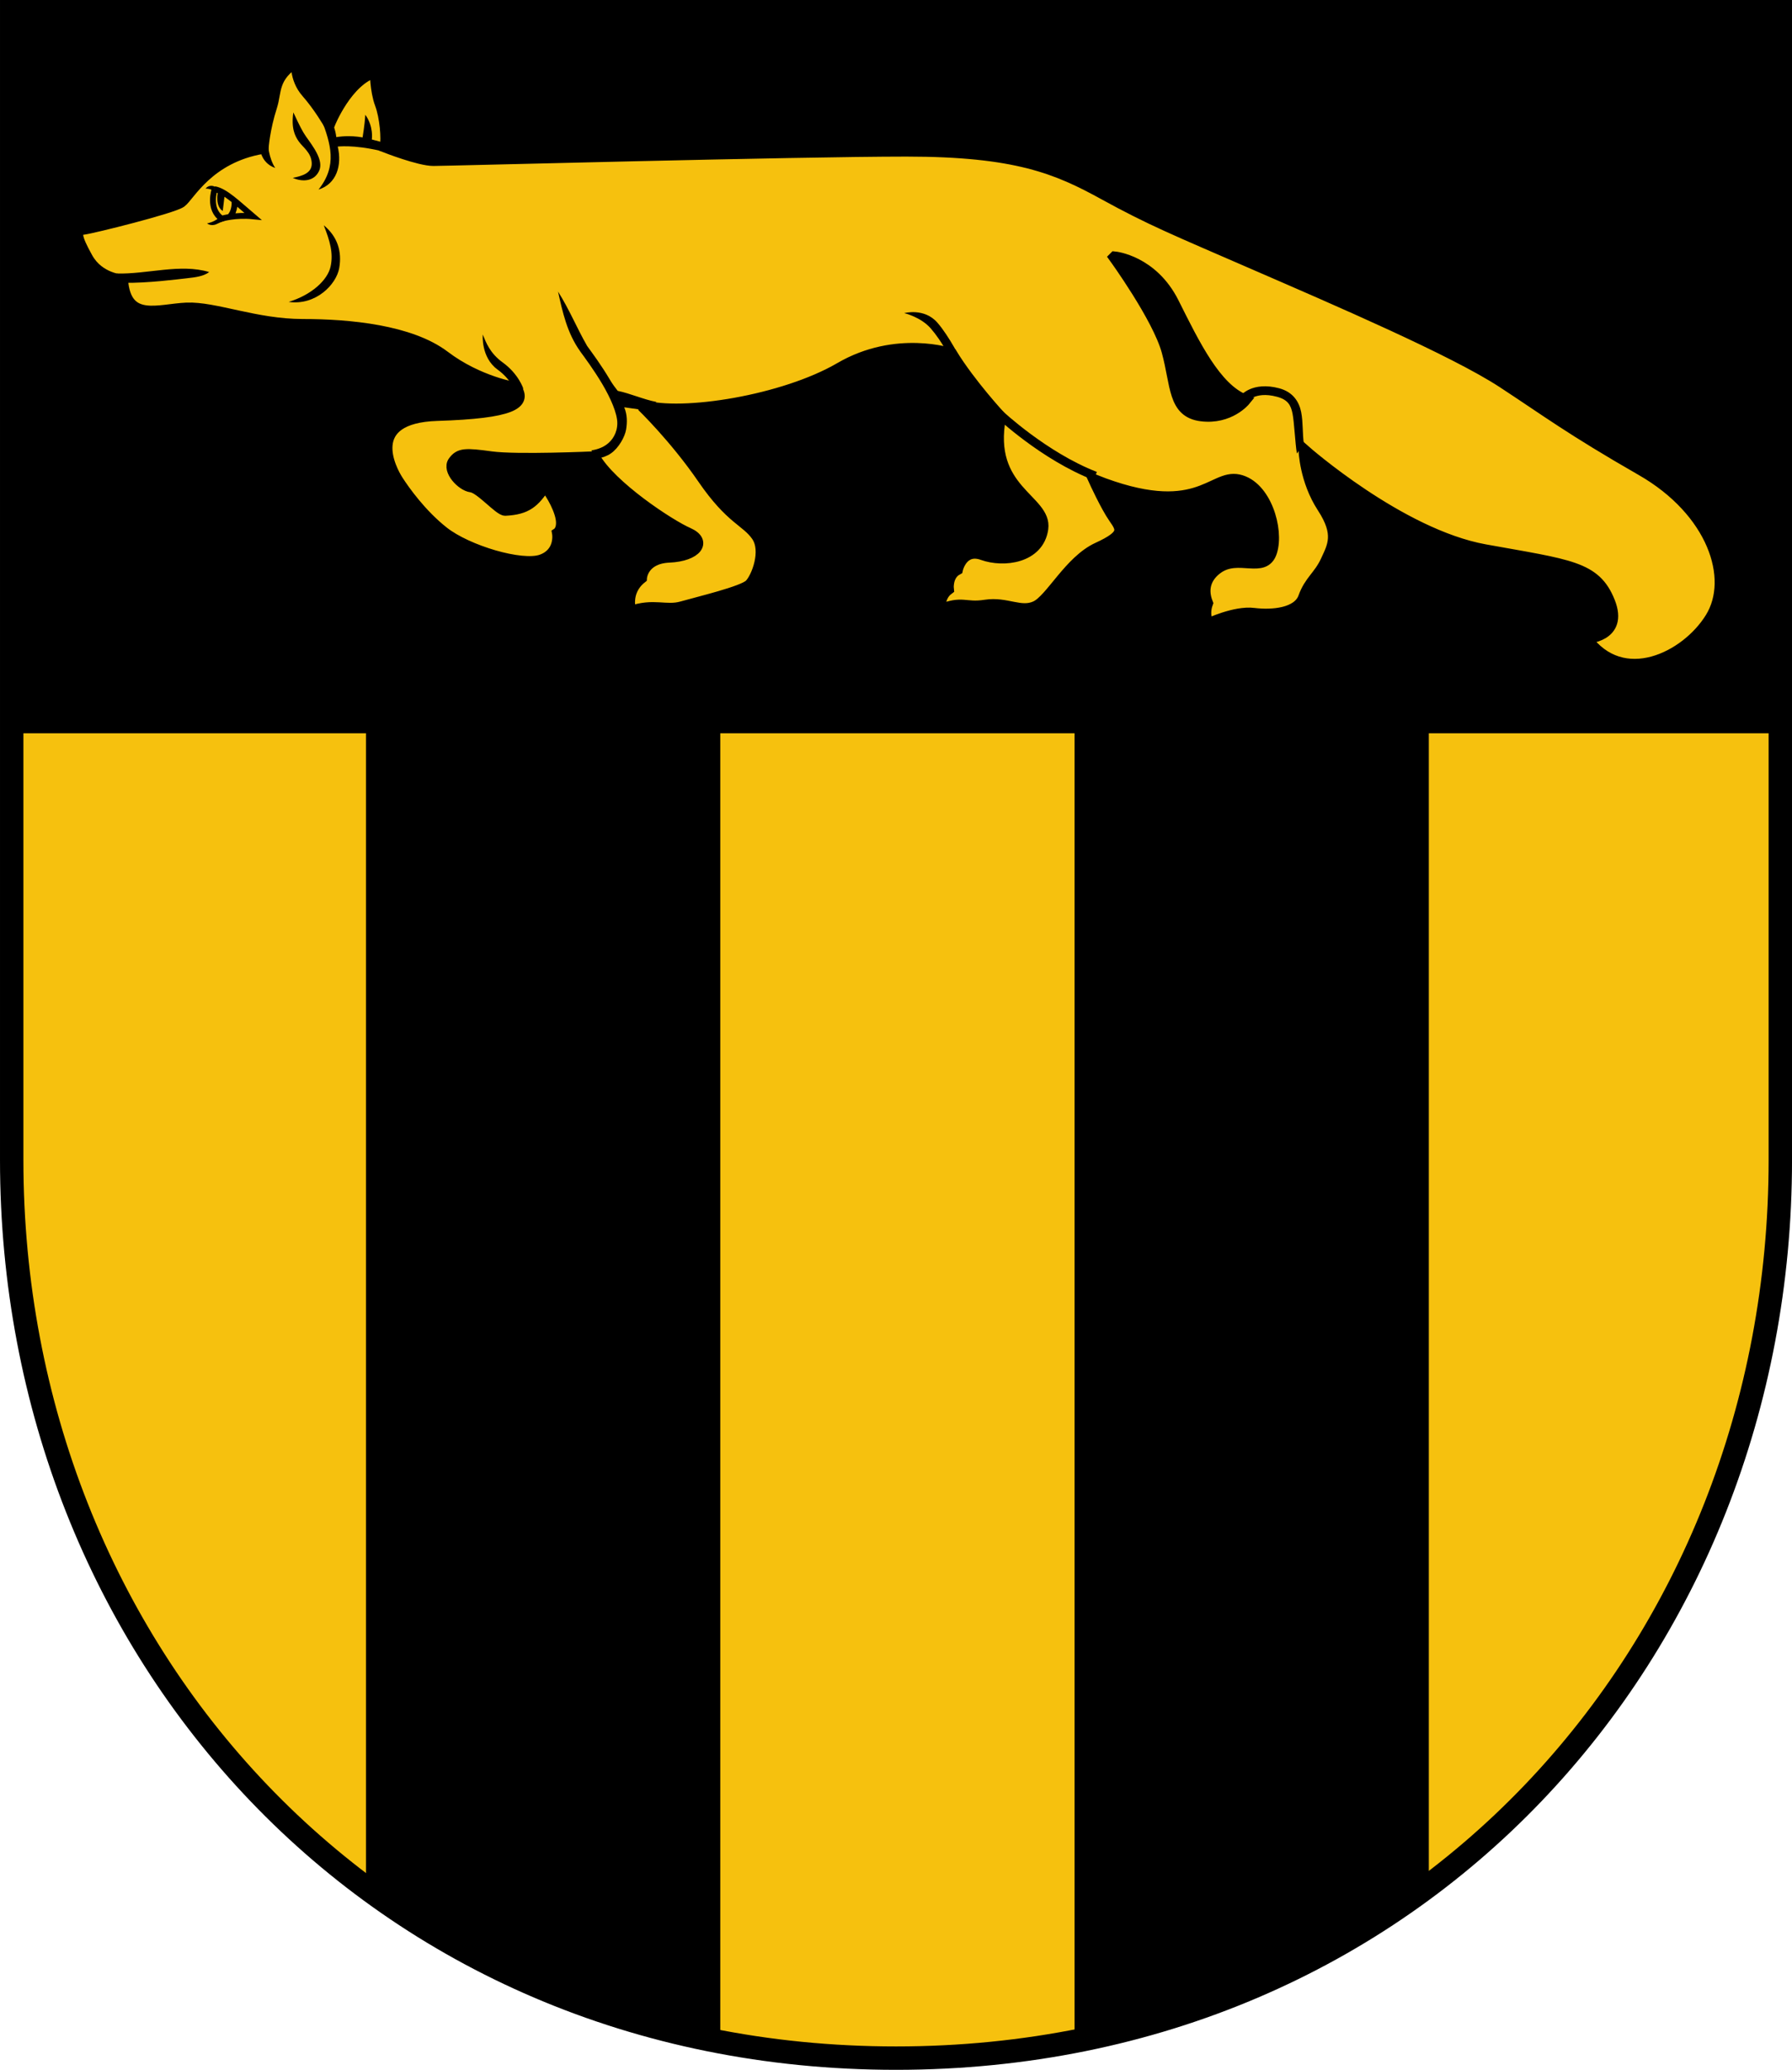
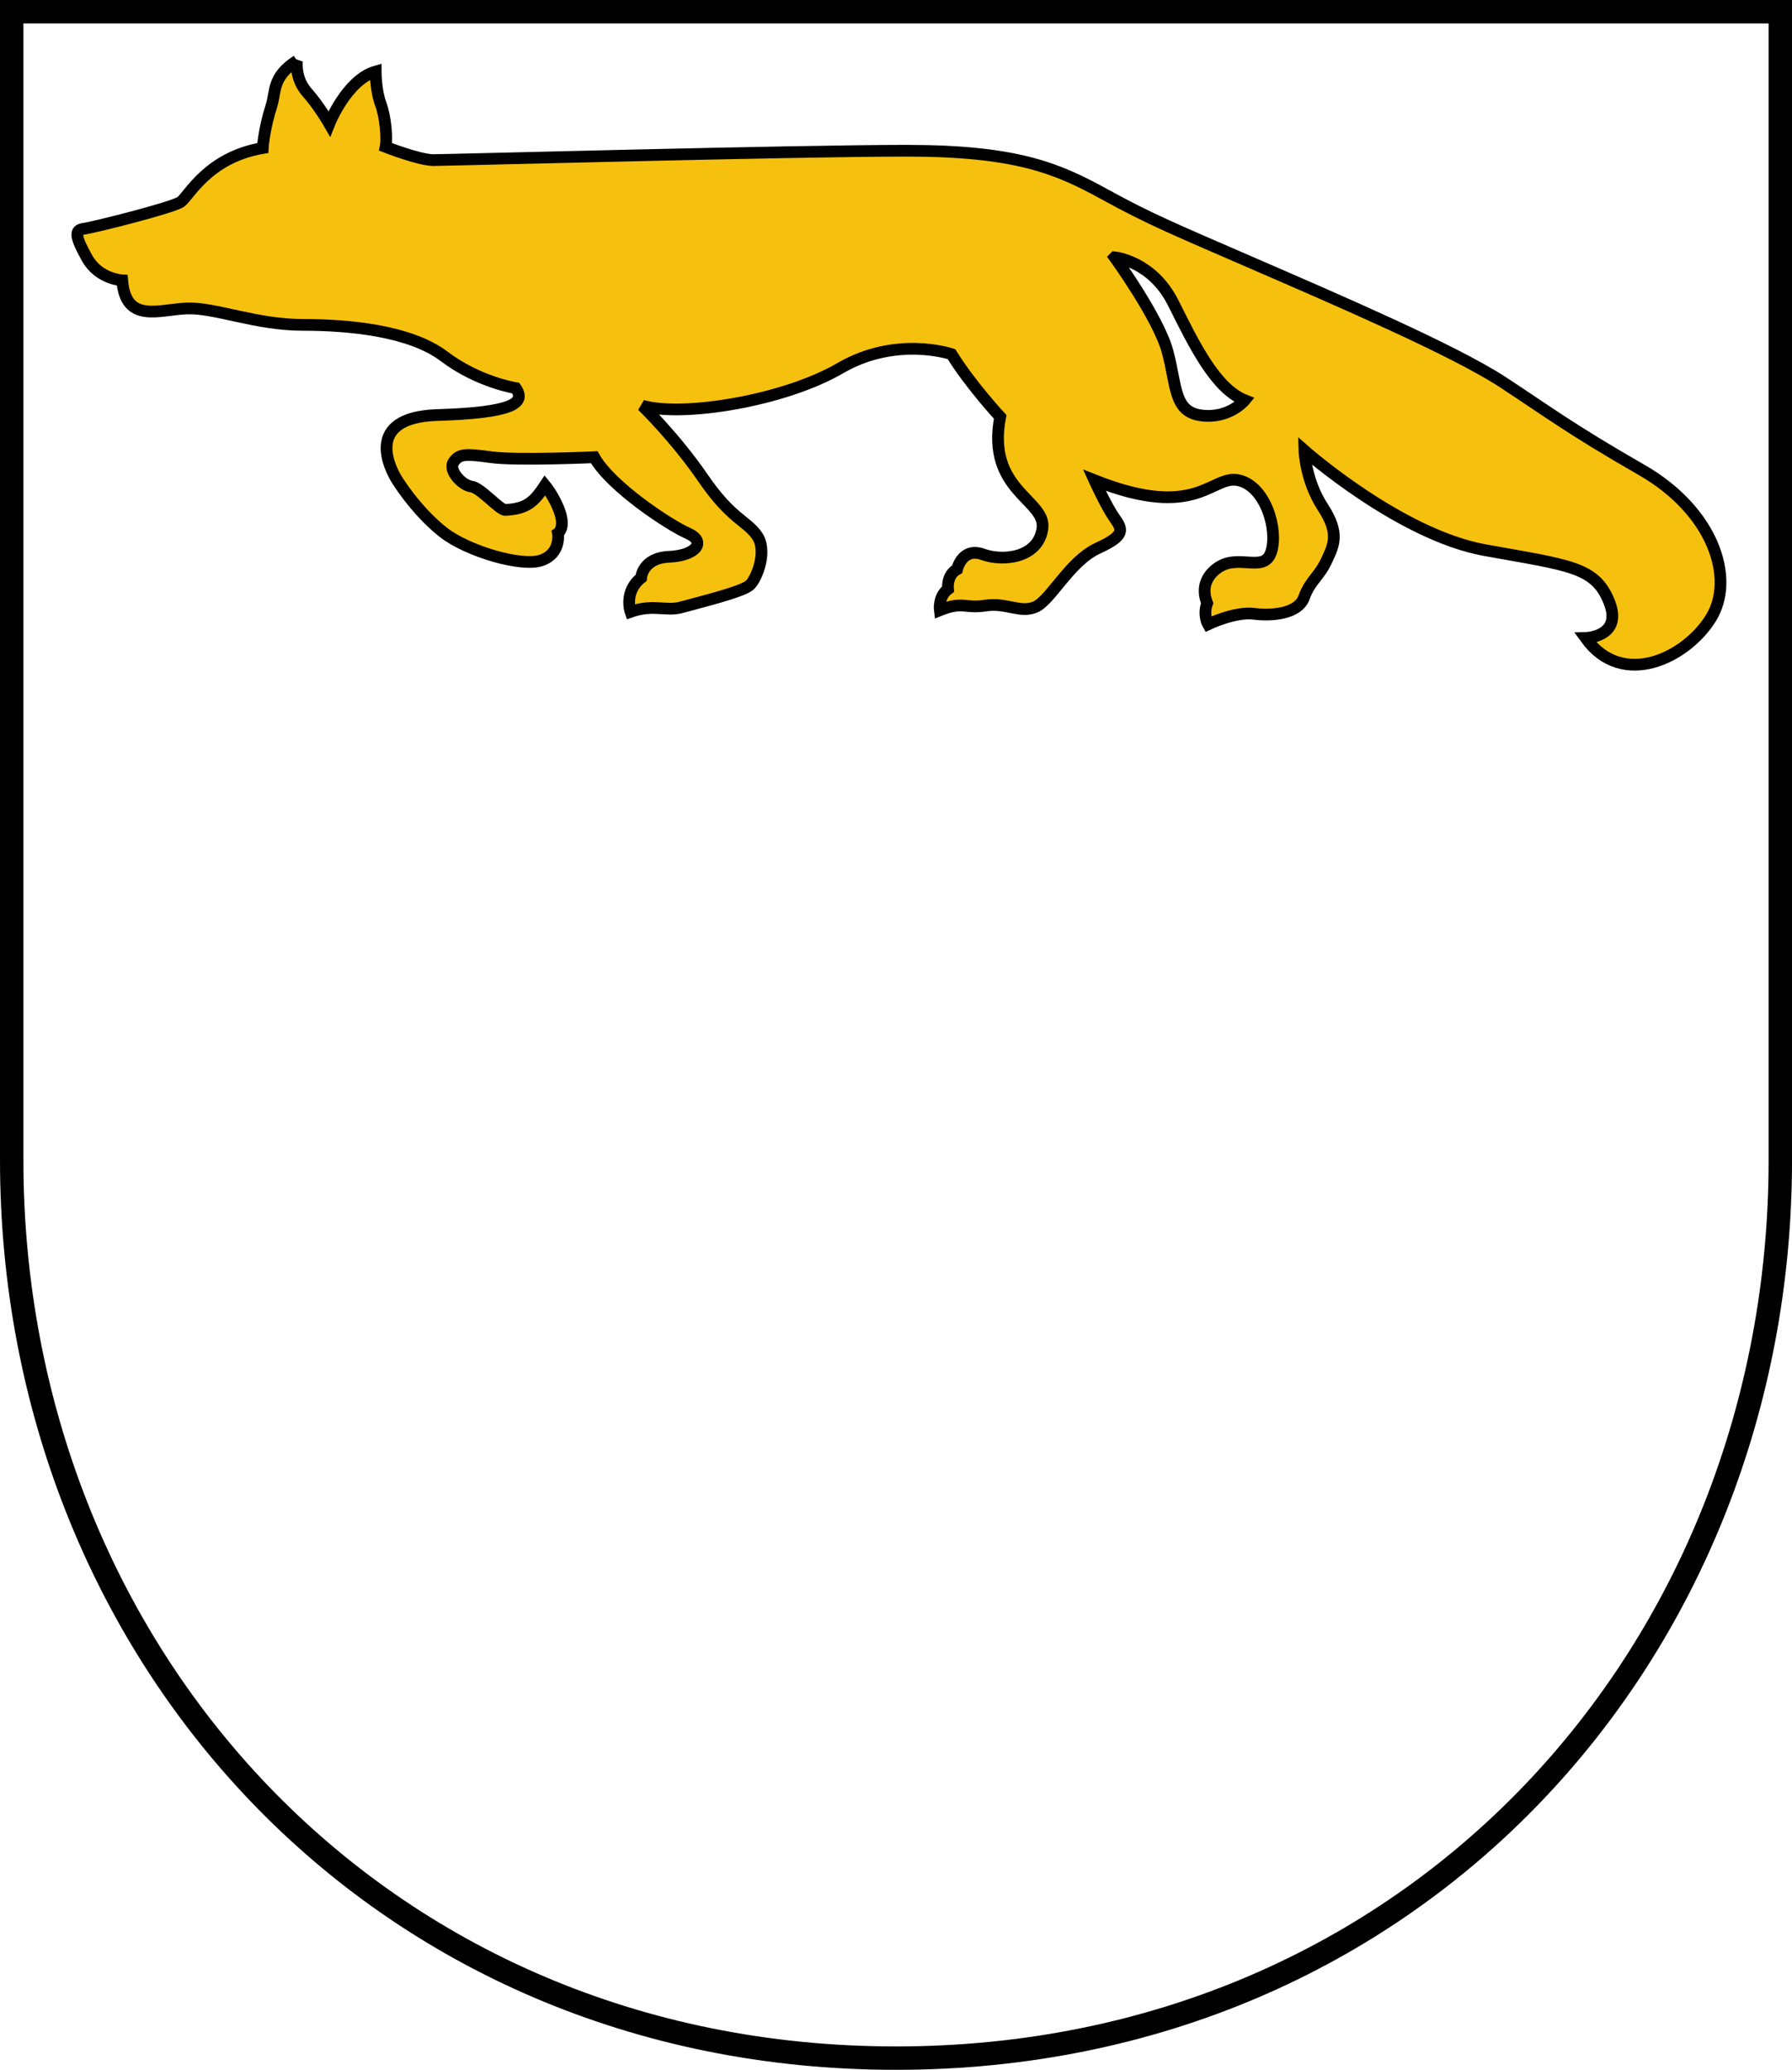
<svg xmlns="http://www.w3.org/2000/svg" xmlns:ns1="http://sodipodi.sourceforge.net/DTD/sodipodi-0.dtd" xmlns:ns2="http://www.inkscape.org/namespaces/inkscape" width="306.2" height="353.693" viewBox="0 0 81.015 93.581" version="1.1" id="svg8" ns1:docname="svg.svg" ns2:version="1.0.2 (e86c870879, 2021-01-15, custom)">
  <defs id="defs2" />
  <ns1:namedview ns2:snap-others="false" ns2:object-nodes="true" id="base" pagecolor="#ffffff" bordercolor="#666666" borderopacity="1.0" ns2:pageopacity="0.0" ns2:pageshadow="2" ns2:zoom="1.3269555" ns2:cx="212.8855" ns2:cy="158.4266" ns2:document-units="px" ns2:current-layer="layer1" ns2:document-rotation="0" showgrid="false" units="px" ns2:window-width="1920" ns2:window-height="1017" ns2:window-x="-8" ns2:window-y="-4" ns2:window-maximized="1" ns2:snap-intersection-paths="false" ns2:snap-smooth-nodes="true" />
  <g transform="translate(-10.962,-20.657)" ns2:label="Шар 1" ns2:groupmode="layer" id="layer1">
-     <path style="color:#000000;display:inline;overflow:visible;visibility:visible;fill:#000000;fill-opacity:1;fill-rule:evenodd;stroke:none;stroke-width:1.058;stroke-linecap:butt;stroke-linejoin:miter;stroke-miterlimit:4;stroke-dasharray:none;stroke-dashoffset:0;stroke-opacity:1;marker:none;marker-start:none;marker-mid:none;marker-end:none;enable-background:accumulate" d="m 11.491,21.186 v 51.918 c 0,22.206 16.496,40.605 39.979,40.605 23.483,0 39.979,-18.399 39.979,-40.605 V 21.186 Z" id="path915" ns1:nodetypes="cszscc" />
    <g id="g913" transform="translate(0,-4.23)">
      <path id="path897" style="color:#000000;display:inline;overflow:visible;visibility:visible;fill:#f6c10e;fill-opacity:1;fill-rule:evenodd;stroke:#000000;stroke-width:2;stroke-linecap:butt;stroke-linejoin:miter;stroke-miterlimit:4;stroke-dasharray:none;stroke-dashoffset:0;stroke-opacity:1;marker:none;marker-start:none;marker-mid:none;marker-end:none;enable-background:accumulate" d="m 92.033,104.279 c -4.279,2.72 -3.562,5.22 -4.371,7.736 -1.288,4.007 -1.469,7.15 -1.469,7.15 -9.392,1.599 -12.589,8.192 -13.988,9.191 -1.399,0.999 -14.987,4.396 -16.586,4.596 -1.599,0.2 -1.399,1.399 0.6,4.996 1.998,3.597 5.994,3.797 5.994,3.797 0.599,7.394 6.196,4.995 10.992,4.795 4.796,-0.2 11.79,2.799 19.783,2.799 7.993,0 18.383,0.998 24.178,5.395 5.795,4.396 12.189,5.396 12.189,5.396 1.798,2.598 -0.598,4.196 -13.387,4.596 -12.789,0.4 -7.951,9.392 -6.795,11.189 1.156,1.798 3.996,5.796 7.793,8.793 4.09,3.229 13.388,5.996 16.785,4.797 3.397,-1.199 2.799,-4.598 2.799,-4.598 0,0 1.198,-0.799 0.398,-3.396 -0.799,-2.598 -2.598,-4.795 -2.598,-4.795 -1.874,2.811 -3.089,4.012 -6.793,4.195 -0.999,0 -4.196,-3.796 -5.795,-3.996 -1.599,-0.2 -3.997,-2.798 -2.998,-4.197 0.999,-1.399 1.998,-1.398 6.395,-0.799 4.396,0.6 17.584,0 17.584,0 2.798,4.996 12.789,11.589 15.986,12.988 3.197,1.399 1.399,3.798 -3.197,3.998 -4.596,0.2 -4.795,3.596 -4.795,3.596 -2.997,2.398 -1.799,5.795 -1.799,5.795 3.997,-1.399 5.995,4.9e-4 8.793,-0.799 2.798,-0.799 10.391,-2.598 11.59,-3.797 1.199,-1.199 2.998,-5.795 1.199,-8.393 -1.798,-2.598 -4.395,-2.797 -9.191,-9.791 -4.796,-6.994 -10.393,-12.391 -10.393,-12.391 6.794,1.998 24.18,-0.799 33.771,-6.395 9.592,-5.595 18.984,-2.396 18.984,-2.396 3.197,5.196 8.305,10.703 8.305,10.703 -2.412,12.634 7.915,14.12 7.207,19.076 -0.708,4.956 -6.641,5.653 -10.174,4.381 -3.533,-1.272 -4.381,2.543 -4.381,2.543 -1.837,0.989 -1.555,3.391 -1.555,3.391 -1.696,1.272 -1.4,3.602 -1.4,3.602 3.997,-1.599 4.195,-0.245 7.793,-0.799 3.598,-0.554 5.994,1.398 8.592,0.199 2.598,-1.199 5.796,-7.794 10.592,-9.992 4.796,-2.198 4.196,-3.197 2.797,-5.195 -1.399,-1.998 -3.396,-6.395 -3.396,-6.395 17.585,6.994 19.983,-0.985 24.578,0 4.595,0.985 6.795,8.393 5.596,12.189 -1.199,3.797 -5.594,0.201 -9.191,2.799 -1.805,1.304 -2.801,3.314 -1.748,5.992 -0.746,2.063 0.148,3.6 0.148,3.6 0,0 4.598,-2.198 7.795,-1.799 3.197,0.4 7.593,7.4e-4 8.592,-2.797 0.999,-2.798 2.598,-3.598 3.797,-6.195 1.199,-2.598 2.398,-4.597 -0.6,-9.193 -2.997,-4.596 -3.131,-9.658 -3.131,-9.658 0,0 16.265,14.364 30.773,16.986 14.508,2.622 18.819,2.831 21.217,8.826 2.398,5.995 -4.031,6.16 -4.031,6.16 6.298,8.758 17.186,3.398 21.383,-3.396 4.196,-6.794 0.371,-18.281 -11.818,-25.275 -12.19,-6.994 -16.104,-10.011 -23.684,-14.973 -8.375,-5.482 -28.444,-14.105 -42.232,-20.1 -13.788,-5.995 -17.784,-7.594 -25.777,-11.99 -7.993,-4.396 -14.988,-7.395 -33.771,-7.395 -18.784,0 -78.268,1.6 -80.666,1.6 -2.398,0 -8.148,-2.256 -8.148,-2.256 0.283,-1.413 1.6e-4,-5.087 -0.848,-7.348 -0.848,-2.261 -0.848,-5.51 -0.848,-5.51 -4.946,1.413 -7.912,8.902 -7.912,8.902 0,0 -1.695,-2.967 -3.814,-5.369 -2.12,-2.402 -1.697,-5.371 -1.697,-5.371 z m 139.502,33.537 c 0,0 6.395,0.599 9.992,7.793 3.597,7.194 7.194,14.588 12.189,16.586 0,0 -2.597,3.197 -7.393,2.598 -4.796,-0.599 -4.198,-5.195 -5.797,-10.99 -1.599,-5.795 -8.992,-15.986 -8.992,-15.986 z" transform="scale(0.265)" />
-       <path style="color:#000000;font-style:normal;font-variant:normal;font-weight:normal;font-stretch:normal;font-size:medium;line-height:normal;font-family:sans-serif;font-variant-ligatures:normal;font-variant-position:normal;font-variant-caps:normal;font-variant-numeric:normal;font-variant-alternates:normal;font-variant-east-asian:normal;font-feature-settings:normal;font-variation-settings:normal;text-indent:0;text-align:start;text-decoration:none;text-decoration-line:none;text-decoration-style:solid;text-decoration-color:#000000;letter-spacing:normal;word-spacing:normal;text-transform:none;writing-mode:lr-tb;direction:ltr;text-orientation:mixed;dominant-baseline:auto;baseline-shift:baseline;text-anchor:start;white-space:normal;shape-padding:0;shape-margin:0;inline-size:0;clip-rule:nonzero;display:inline;overflow:visible;visibility:visible;opacity:1;isolation:auto;mix-blend-mode:normal;color-interpolation:sRGB;color-interpolation-filters:linearRGB;solid-color:#000000;solid-opacity:1;vector-effect:none;fill:#000000;fill-opacity:1;fill-rule:evenodd;stroke:none;stroke-width:0.397;stroke-linecap:butt;stroke-linejoin:miter;stroke-miterlimit:4;stroke-dasharray:none;stroke-dashoffset:0;stroke-opacity:1;marker:none;color-rendering:auto;image-rendering:auto;shape-rendering:auto;text-rendering:auto;enable-background:accumulate;stop-color:#000000;stop-opacity:1" d="m 25.387,32.617 c 0.22,-0.472 -0.263,-1.096 -0.594,-1.562 -0.155,-0.222 -0.283,-0.473 -0.569,-1.086 -0.101,0.708 0.063,1.054 0.245,1.314 0.182,0.26 0.561,0.496 0.586,0.968 0.025,0.472 -0.44,0.591 -0.857,0.679 0.449,0.195 0.969,0.158 1.189,-0.314 z m 1.969,-1.518 c -0.64,-0.105 -1.018,-0.033 -1.191,-0.013 -0.033,-0.335 -0.171,-0.643 -0.305,-0.961 l -0.361,0.164 c 0.404,1.101 0.734,2.078 -0.138,3.17 0.819,-0.256 1.07,-1.097 0.87,-1.944 0.191,-0.022 1.041,-0.072 2.406,0.315 l -0.18,-0.456 c 0,0 -0.588,-0.155 -0.686,-0.181 0,0 0.095,-0.576 -0.295,-1.118 -0.031,0.537 -0.118,0.951 -0.12,1.024 z m -4.28,0.297 -0.372,0.106 c 0,0 -0.006,0.735 0.701,0.979 -0.297,-0.443 -0.329,-1.084 -0.329,-1.084 z m 3.222,5.609 c 0.129,-0.744 -0.072,-1.415 -0.699,-1.934 0.272,0.697 0.444,1.254 0.308,1.87 -0.136,0.616 -0.866,1.282 -1.893,1.595 1.221,0.176 2.155,-0.786 2.284,-1.53 z m -10.069,0.247 0.316,0.423 c 1.108,0.015 2.448,-0.161 2.86,-0.206 0.412,-0.045 0.766,-0.092 1.014,-0.282 -1.315,-0.395 -2.794,0.105 -4.19,0.066 z M 37.188,40.768 c 0.207,0.282 0.632,0.856 1.004,1.484 0.372,0.629 0.678,1.323 0.678,1.764 0,0.441 -0.218,0.788 -0.515,0.992 -0.297,0.204 -0.649,0.238 -0.649,0.238 l 0.109,0.381 c 0,0 0.407,0.005 0.764,-0.24 0.357,-0.245 0.636,-0.755 0.689,-1.081 0.053,-0.325 0.056,-0.662 -0.084,-1.004 0.497,0.075 0.776,0.105 1.259,0.178 l 0.189,-0.421 c -0.569,-0.109 -1.179,-0.384 -1.744,-0.501 -0.124,-0.157 -0.235,-0.304 -0.355,-0.508 -0.385,-0.652 -0.821,-1.238 -1.025,-1.518 -0.487,-0.848 -0.784,-1.613 -1.318,-2.462 0.208,0.937 0.411,1.873 0.998,2.696 z m 15.852,-1.033 c 0.498,0.569 0.906,1.379 0.906,1.379 l 0.503,0.121 c 0,0 -0.562,-1.135 -1.11,-1.762 -0.594,-0.679 -1.496,-0.429 -1.496,-0.429 0,0 0.744,0.173 1.197,0.69 z m -19.582,1.863 c 0.624,0.451 0.785,0.982 0.785,0.982 l 0.379,-0.119 c 0,0 -0.21,-0.664 -0.932,-1.186 -0.584,-0.421 -0.758,-0.913 -0.902,-1.26 0,0 -0.092,1.031 0.67,1.582 z m 35.334,0.844 c -0.599,-0.16 -1.046,-0.083 -1.338,0.047 -0.292,0.13 -0.441,0.324 -0.441,0.324 l 0.211,0.397 c 0,0 0.18,-0.263 0.393,-0.358 0.212,-0.094 0.552,-0.167 1.074,-0.027 0.499,0.133 0.631,0.382 0.707,0.771 0.076,0.39 0.114,1.279 0.194,1.796 l 0.318,-0.434 c -0.07,-0.455 -0.031,-0.967 -0.123,-1.438 -0.092,-0.47 -0.371,-0.912 -0.994,-1.078 z m -12.514,1.02 -0.273,0.287 c 0,0 2.032,1.928 4.402,2.846 l 0.143,-0.371 C 58.283,45.346 56.277,43.461 56.277,43.461 Z M 21.154,34.856 c 0,0 -0.189,0.06 -0.393,0.159 -0.257,0.124 -0.439,-0.028 -0.439,-0.028 0,0 0.299,-0.047 0.523,-0.243 z M 20.537,33.473 c 0,0 -0.122,-0.065 -0.28,-0.056 0,0 0.122,-0.187 0.365,-0.112 0.243,0.075 -0.084,0.168 -0.084,0.168 z m 0.271,0.131 c 0,0 -0.131,0.598 0.224,0.822 l 0.084,-0.701 z" id="path906" ns1:nodetypes="zccszczcccccccccccczcczczczcszcccscsccszccccscccsccccssccccsssccsssccssccccccccccscccccscccccc" />
-       <path style="color:#000000;display:inline;overflow:visible;visibility:visible;fill:none;fill-rule:evenodd;stroke:#000000;stroke-width:0.265;stroke-linecap:butt;stroke-linejoin:miter;stroke-miterlimit:4;stroke-dasharray:none;stroke-dashoffset:0;stroke-opacity:1;marker:none;marker-start:none;marker-mid:none;marker-end:none;enable-background:accumulate" d="m 20.665,33.442 c 0,0 -0.309,0.907 0.325,1.33 0,0 0.608,-0.185 1.401,-0.106 -0.658,-0.557 -1.241,-1.139 -1.726,-1.224 z m 0.9,0.56 c 0,0 0.037,0.411 -0.206,0.673" id="path908" ns1:nodetypes="cccccc" />
    </g>
-     <path id="path875" style="color:#000000;display:inline;overflow:visible;visibility:visible;fill:#f6c10e;fill-opacity:1;fill-rule:evenodd;stroke:none;stroke-width:3;stroke-linecap:butt;stroke-linejoin:miter;stroke-miterlimit:4;stroke-dasharray:none;stroke-dashoffset:0;stroke-opacity:1;marker:none;marker-start:none;marker-mid:none;marker-end:none;enable-background:accumulate" d="m 2,135.096 v 73.129 c 0,50.746 22.799,96.225 60.439,124.26 l 3.91e-4,-197.389 z m 120.88,0 0.001,223.777 c 9.669,1.842 19.757,2.82 30.219,2.82 10.462,0 20.551,-0.978 30.221,-2.82 l -7.8e-4,-223.777 z m 120.88,0 3.9e-4,197.389 c 37.641,-28.035 60.439,-73.514 60.439,-124.26 V 135.096 Z" transform="matrix(0.265,0,0,0.265,10.962,18.011)" ns1:nodetypes="cscccccscccccscc" />
    <path ns1:nodetypes="cszscc" id="path844" d="m 11.491,21.186 v 51.918 c 0,22.206 16.496,40.605 39.979,40.605 23.483,0 39.979,-18.399 39.979,-40.605 V 21.186 Z" style="color:#000000;display:inline;overflow:visible;visibility:visible;fill:none;fill-rule:evenodd;stroke:#000000;stroke-width:1.058;stroke-linecap:butt;stroke-linejoin:miter;stroke-miterlimit:4;stroke-dasharray:none;stroke-dashoffset:0;stroke-opacity:1;marker:none;marker-start:none;marker-mid:none;marker-end:none;enable-background:accumulate" />
  </g>
</svg>